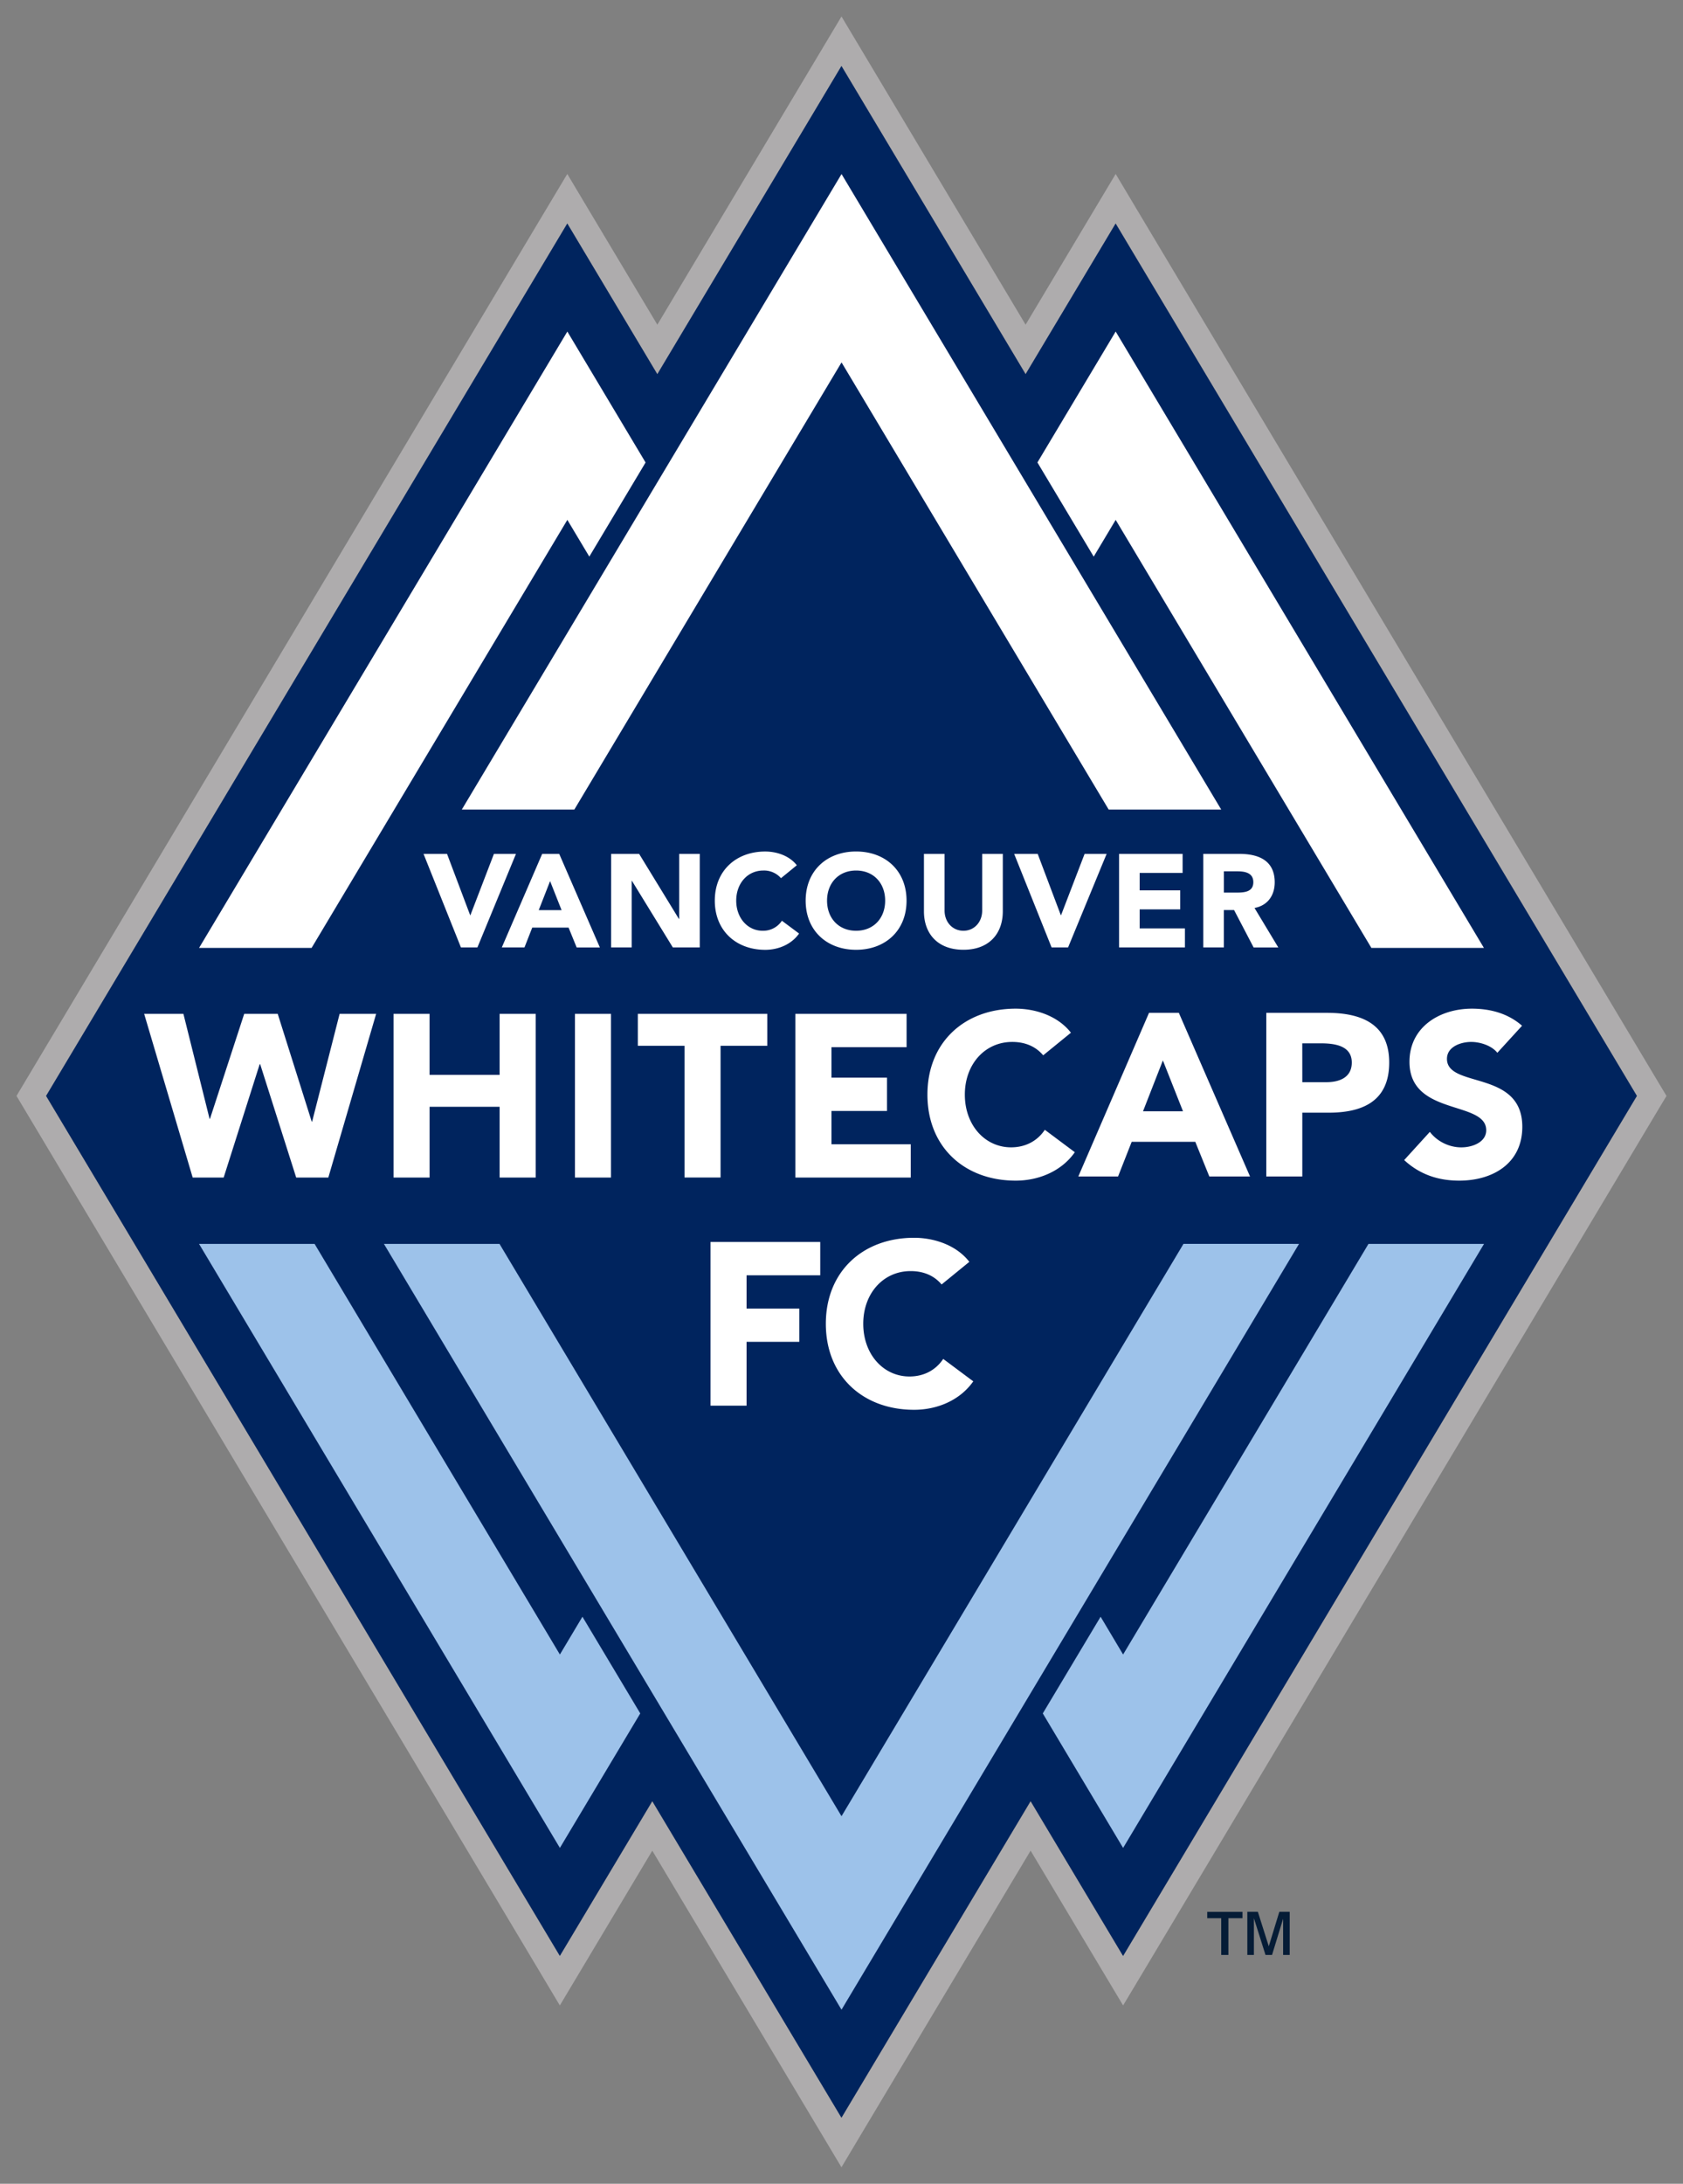
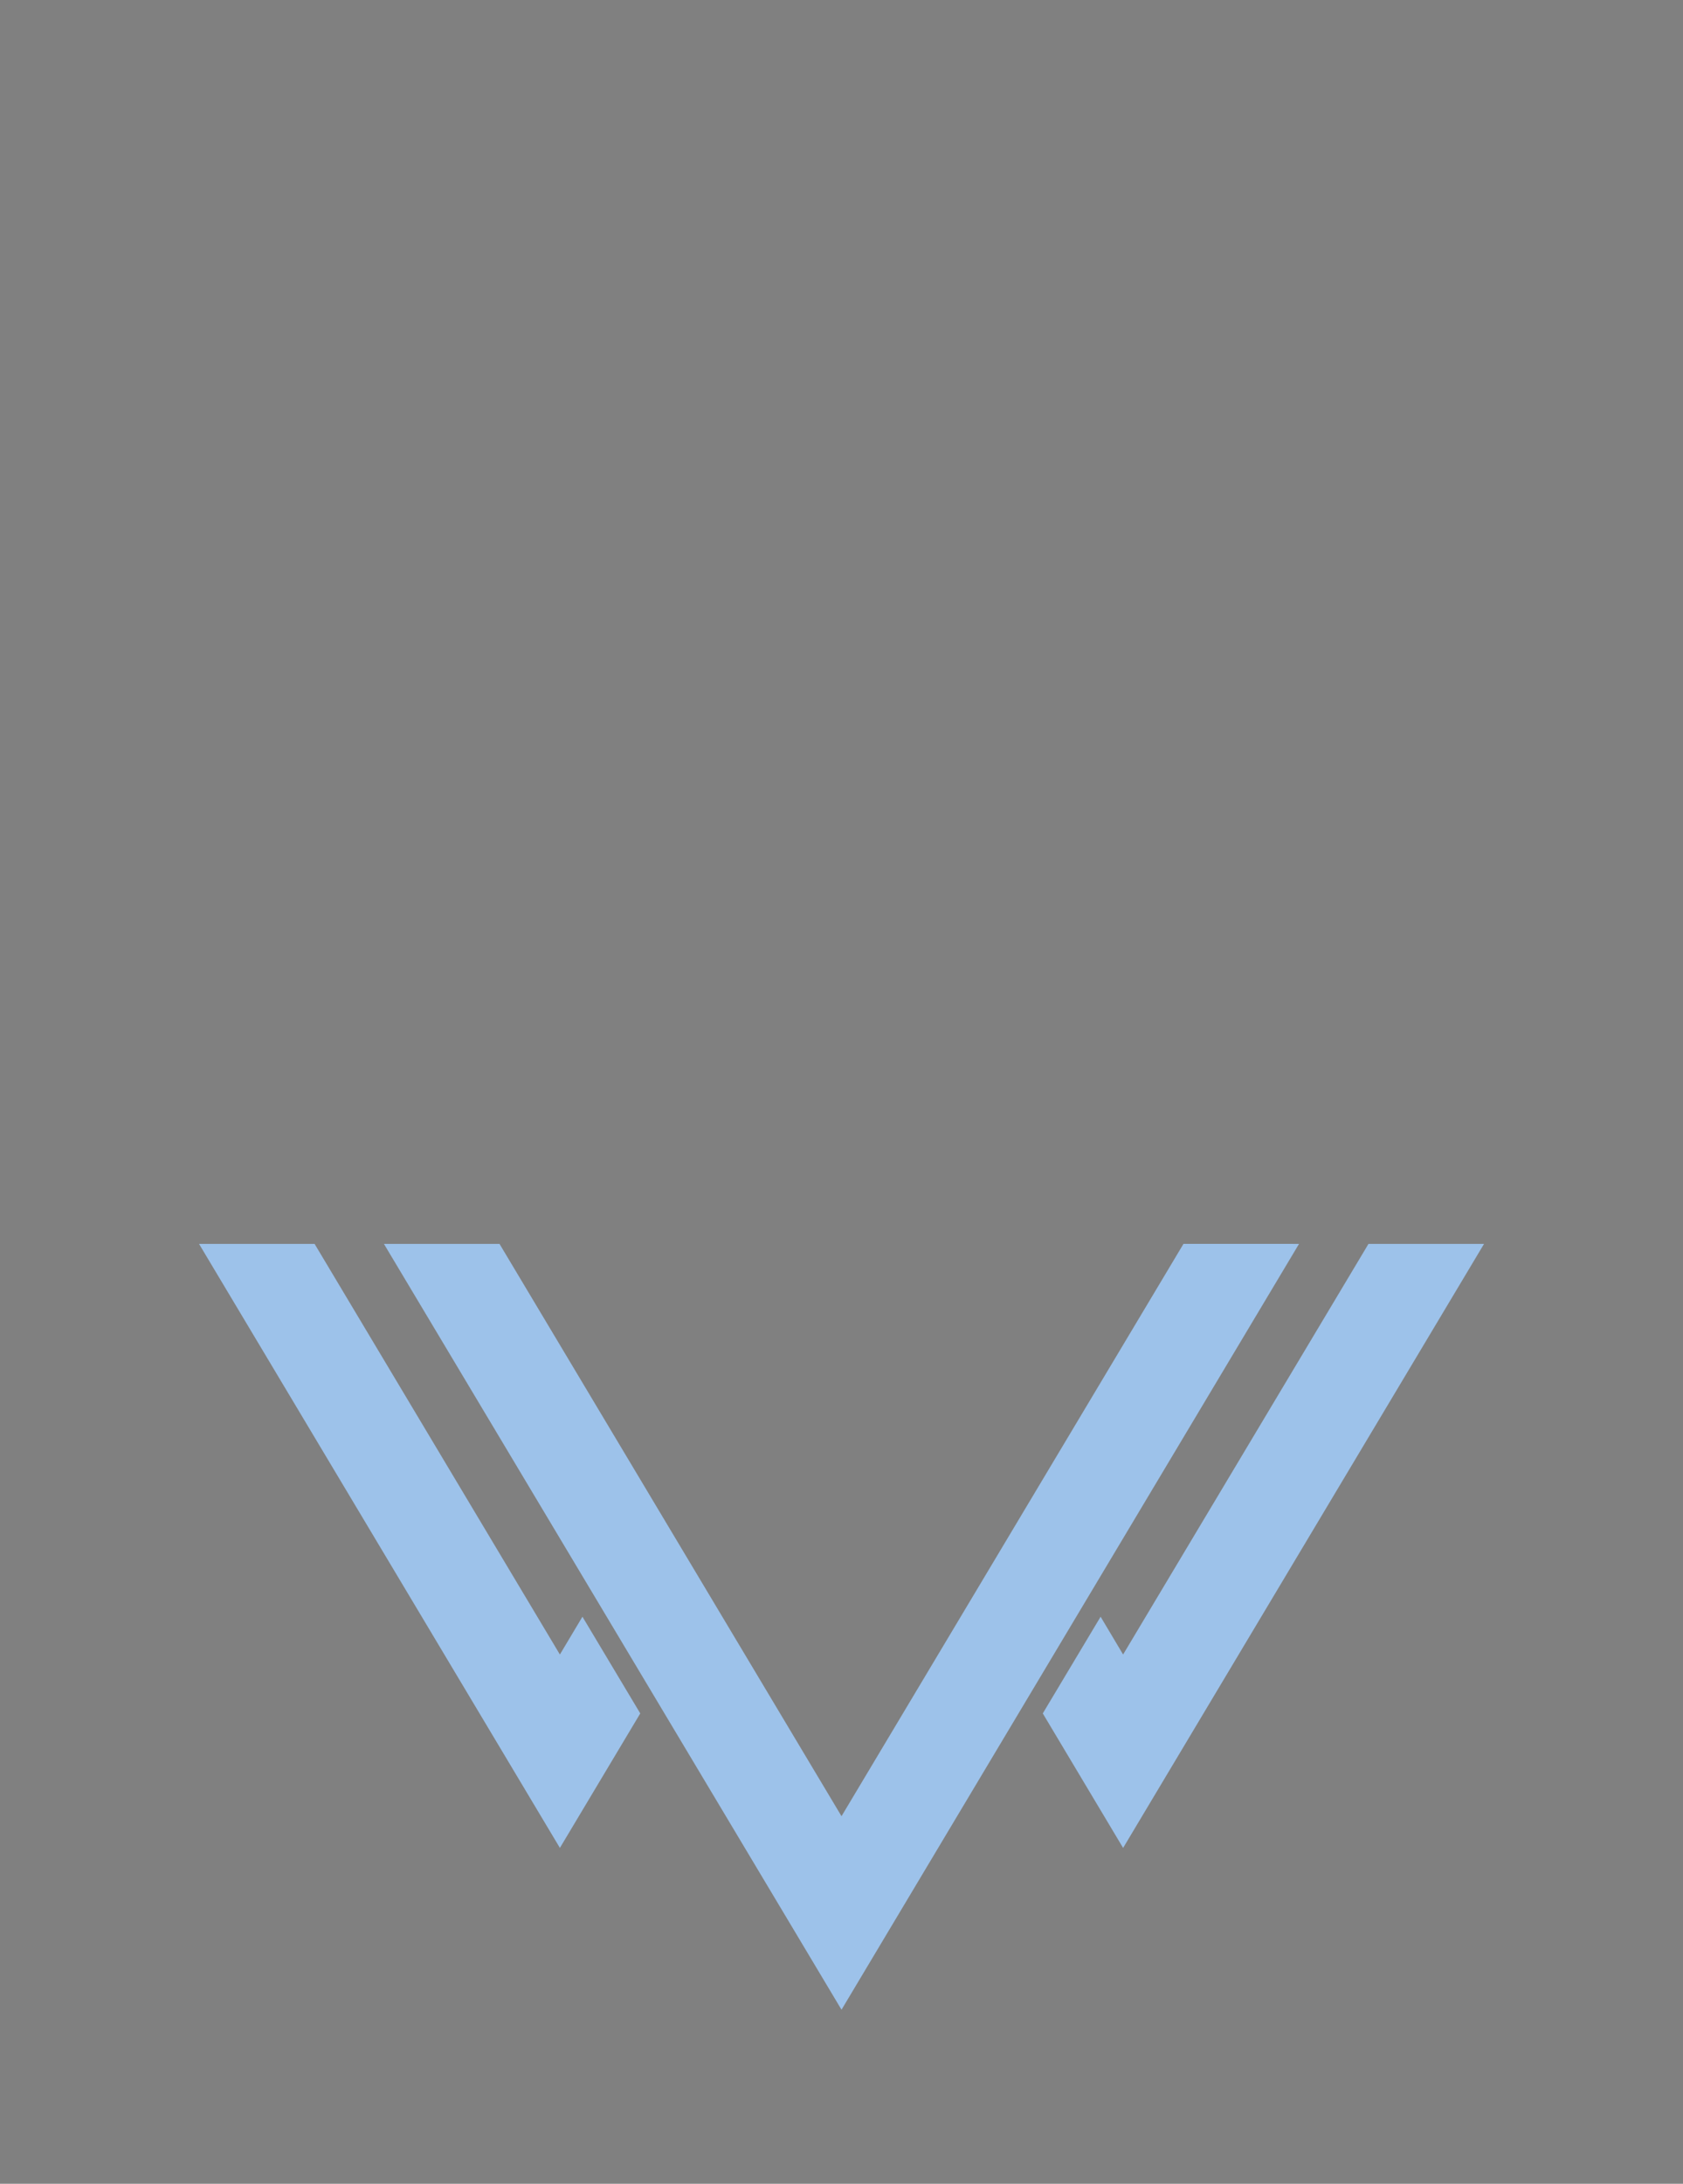
<svg xmlns="http://www.w3.org/2000/svg" width="277.664" height="360.147" viewBox="0 0 361.417 468.78">
  <rect x="0" y="0" width="361.417" height="468.78" fill="#808080" stroke="none" />
  <clipPath id="a">
-     <path d="M690.378 501.667h79.121v79.121h-79.121z" />
-   </clipPath>
-   <path fill="#aeacad" d="m180.706 3.536-4.684 7.838-34.86 58.327-14.665-24.526-4.673-7.832-4.689 7.832L5.214 232.458l-1.673 2.797 1.673 2.797 110.33 184.612 4.679 7.838 4.684-7.838 15.17-25.387 35.94 60.126 4.683 7.837 4.678-7.843 35.94-60.126 15.186 25.41 4.679 7.82 4.683-7.82 110.326-184.629 1.684-2.797-1.684-2.797L244.265 45.185l-4.678-7.842-4.69 7.842-14.654 24.516-34.854-58.327zm0 10.635 39.537 66.153 19.344-32.341 111.927 187.272-110.337 184.618-19.859-33.225L180.7 454.6l-40.623-67.952-19.854 33.22L9.898 235.254 121.824 47.972l19.339 32.358z" />
-   <path fill="#00245e" d="m140.077 386.648 40.623 67.958 40.618-67.958 19.86 33.23 110.336-184.623L239.576 47.977 220.243 80.32 180.7 14.165l-39.543 66.16-19.333-32.348L9.898 235.255l110.325 184.612z" />
+     </clipPath>
  <path fill="#9dc2ea" d="m254.148 267.015-73.437 122.863-73.442-122.857H82.446l98.265 164.397L278.96 267.02zm-133.914 88.152-52.673-88.14H42.744l77.49 129.658 17.26-28.87-12.417-20.76zm173.638-88.14-52.69 88.14-4.831-8.111-12.417 20.758 17.249 28.876 77.506-129.664z" />
-   <path fill="#fff" d="m239.587 71.17-16.805 28.103 12.088 20.216 4.717-7.892 54.91 91.886h24.165zM42.749 203.484h24.165l54.921-91.886 4.717 7.886 12.082-20.204-16.799-28.108zm80.584-29.692 57.384-96 57.372 96h24.165L180.717 37.359 99.168 173.791zm-92.375 43.853h8.43l5.616 22.525h.087l7.35-22.525h7.2l7.295 23.123h.093l5.901-23.123h7.843l-10.267 35.134h-6.9l-7.732-24.324h-.11l-7.733 24.324h-6.653zm53.556 0h7.733v13.097h15.044v-13.097h7.744v35.134h-7.744V237.59H92.252v15.187h-7.738zm38.956-.005h7.733v35.139h-7.733zm23.528 6.85h-10.026v-6.845h27.796v6.845h-10.031v28.283h-7.739zm23.808-6.845h23.88v7.147h-16.13v6.548h11.923v7.146h-11.923v7.152h17.023v7.14h-24.773z" />
  <g clip-path="url(#a)" transform="matrix(6.856 0 0 -6.856 -4823.072 3944.125)">
-     <path fill="#fff" d="M736.157 542.238c-.224.267-.55.419-.97.419-.853 0-1.484-.695-1.484-1.65 0-.956.63-1.65 1.448-1.65.456 0 .825.202 1.057.549l.94-.702c-.427-.608-1.15-.89-1.852-.89-1.601 0-2.765 1.049-2.765 2.693 0 1.643 1.164 2.692 2.765 2.692.572 0 1.295-.196 1.73-.753zm3.749-.16-.622-1.592h1.252zm-.434 1.49h.934l2.23-5.124h-1.275l-.44 1.086h-1.992l-.427-1.086h-1.245zm4.801-2.171h.754c.397 0 .796.138.796.615 0 .53-.536.601-.971.601h-.58zm-1.128 2.171h1.903c1.065 0 1.947-.34 1.947-1.556 0-1.2-.817-1.57-1.896-1.57h-.826v-1.998h-1.128zm7.237-1.251c-.18.23-.544.34-.819.34-.318 0-.759-.145-.759-.53 0-.932 2.36-.331 2.36-2.127 0-1.144-.92-1.686-1.977-1.686-.659 0-1.238.195-1.723.644l.804.883c.231-.303.607-.485.984-.485.37 0 .782.174.782.535 0 .942-2.404.435-2.404 2.143 0 1.093.95 1.665 1.955 1.665.58 0 1.137-.152 1.571-.535zm-24.645-5.923h3.437v-1.043h-2.308v-1.042h1.652v-1.042h-1.652v-1.998h-1.129zm7.238-1.331c-.224.267-.549.419-.97.419-.854 0-1.484-.695-1.484-1.65s.63-1.65 1.448-1.65c.457 0 .825.203 1.057.55l.941-.702c-.427-.608-1.15-.891-1.853-.891-1.6 0-2.765 1.05-2.765 2.693s1.165 2.693 2.765 2.693c.572 0 1.296-.196 1.73-.753zm-16.227 13.482h.736l.724-1.919h.008l.737 1.919h.69l-1.207-2.928h-.517zm3.964-.852-.356-.91h.716zm-.248.852h.534l1.273-2.929h-.727l-.253.621h-1.138l-.243-.62h-.71zm2.16 0h.877l1.245-2.035h.009v2.035h.645v-2.928h-.844l-1.28 2.084h-.008v-2.084h-.645zm5.32-.761a.7.7 0 0 1-.554.24c-.488 0-.848-.397-.848-.943s.36-.943.827-.943a.7.7 0 0 1 .604.314l.538-.401c-.244-.347-.66-.51-1.06-.51-.913 0-1.58.6-1.58 1.54 0 .939.667 1.538 1.58 1.538.327 0 .74-.112.989-.43zm2.353-1.646c.55 0 .91.397.91.943s-.36.943-.91.943-.91-.397-.91-.943.36-.943.91-.943m0 2.482c.914 0 1.58-.6 1.58-1.54 0-.939-.666-1.538-1.58-1.538-.915 0-1.58.6-1.58 1.538 0 .94.665 1.54 1.58 1.54m4.595-1.874c0-.691-.422-1.203-1.233-1.203-.815 0-1.237.512-1.237 1.203v1.799h.646v-1.774c0-.36.248-.633.591-.633.34 0 .587.273.587.633v1.774h.646zm.356 1.799h.737l.724-1.919h.008l.737 1.919h.69l-1.207-2.928h-.517zm3.286 0h1.99v-.596h-1.345v-.546h1.27v-.595h-1.27v-.596h1.418v-.595h-2.063zm3.283-1.212h.38c.236 0 .542.008.542.326 0 .295-.265.34-.5.34h-.422zm-.645 1.212h1.133c.6 0 1.104-.207 1.104-.89 0-.409-.22-.727-.633-.803l.745-1.236h-.773l-.612 1.171h-.32v-1.17h-.644z" />
    <path fill="#051c36" d="M741.295 515.22h.438v-1.15h.225v1.15h.441v.2h-1.104zm1.928-.879-.342 1.08h-.33v-1.351h.206v1.15l.363-1.15h.205l.347 1.133v-1.133h.206v1.351h-.325z" />
  </g>
</svg>